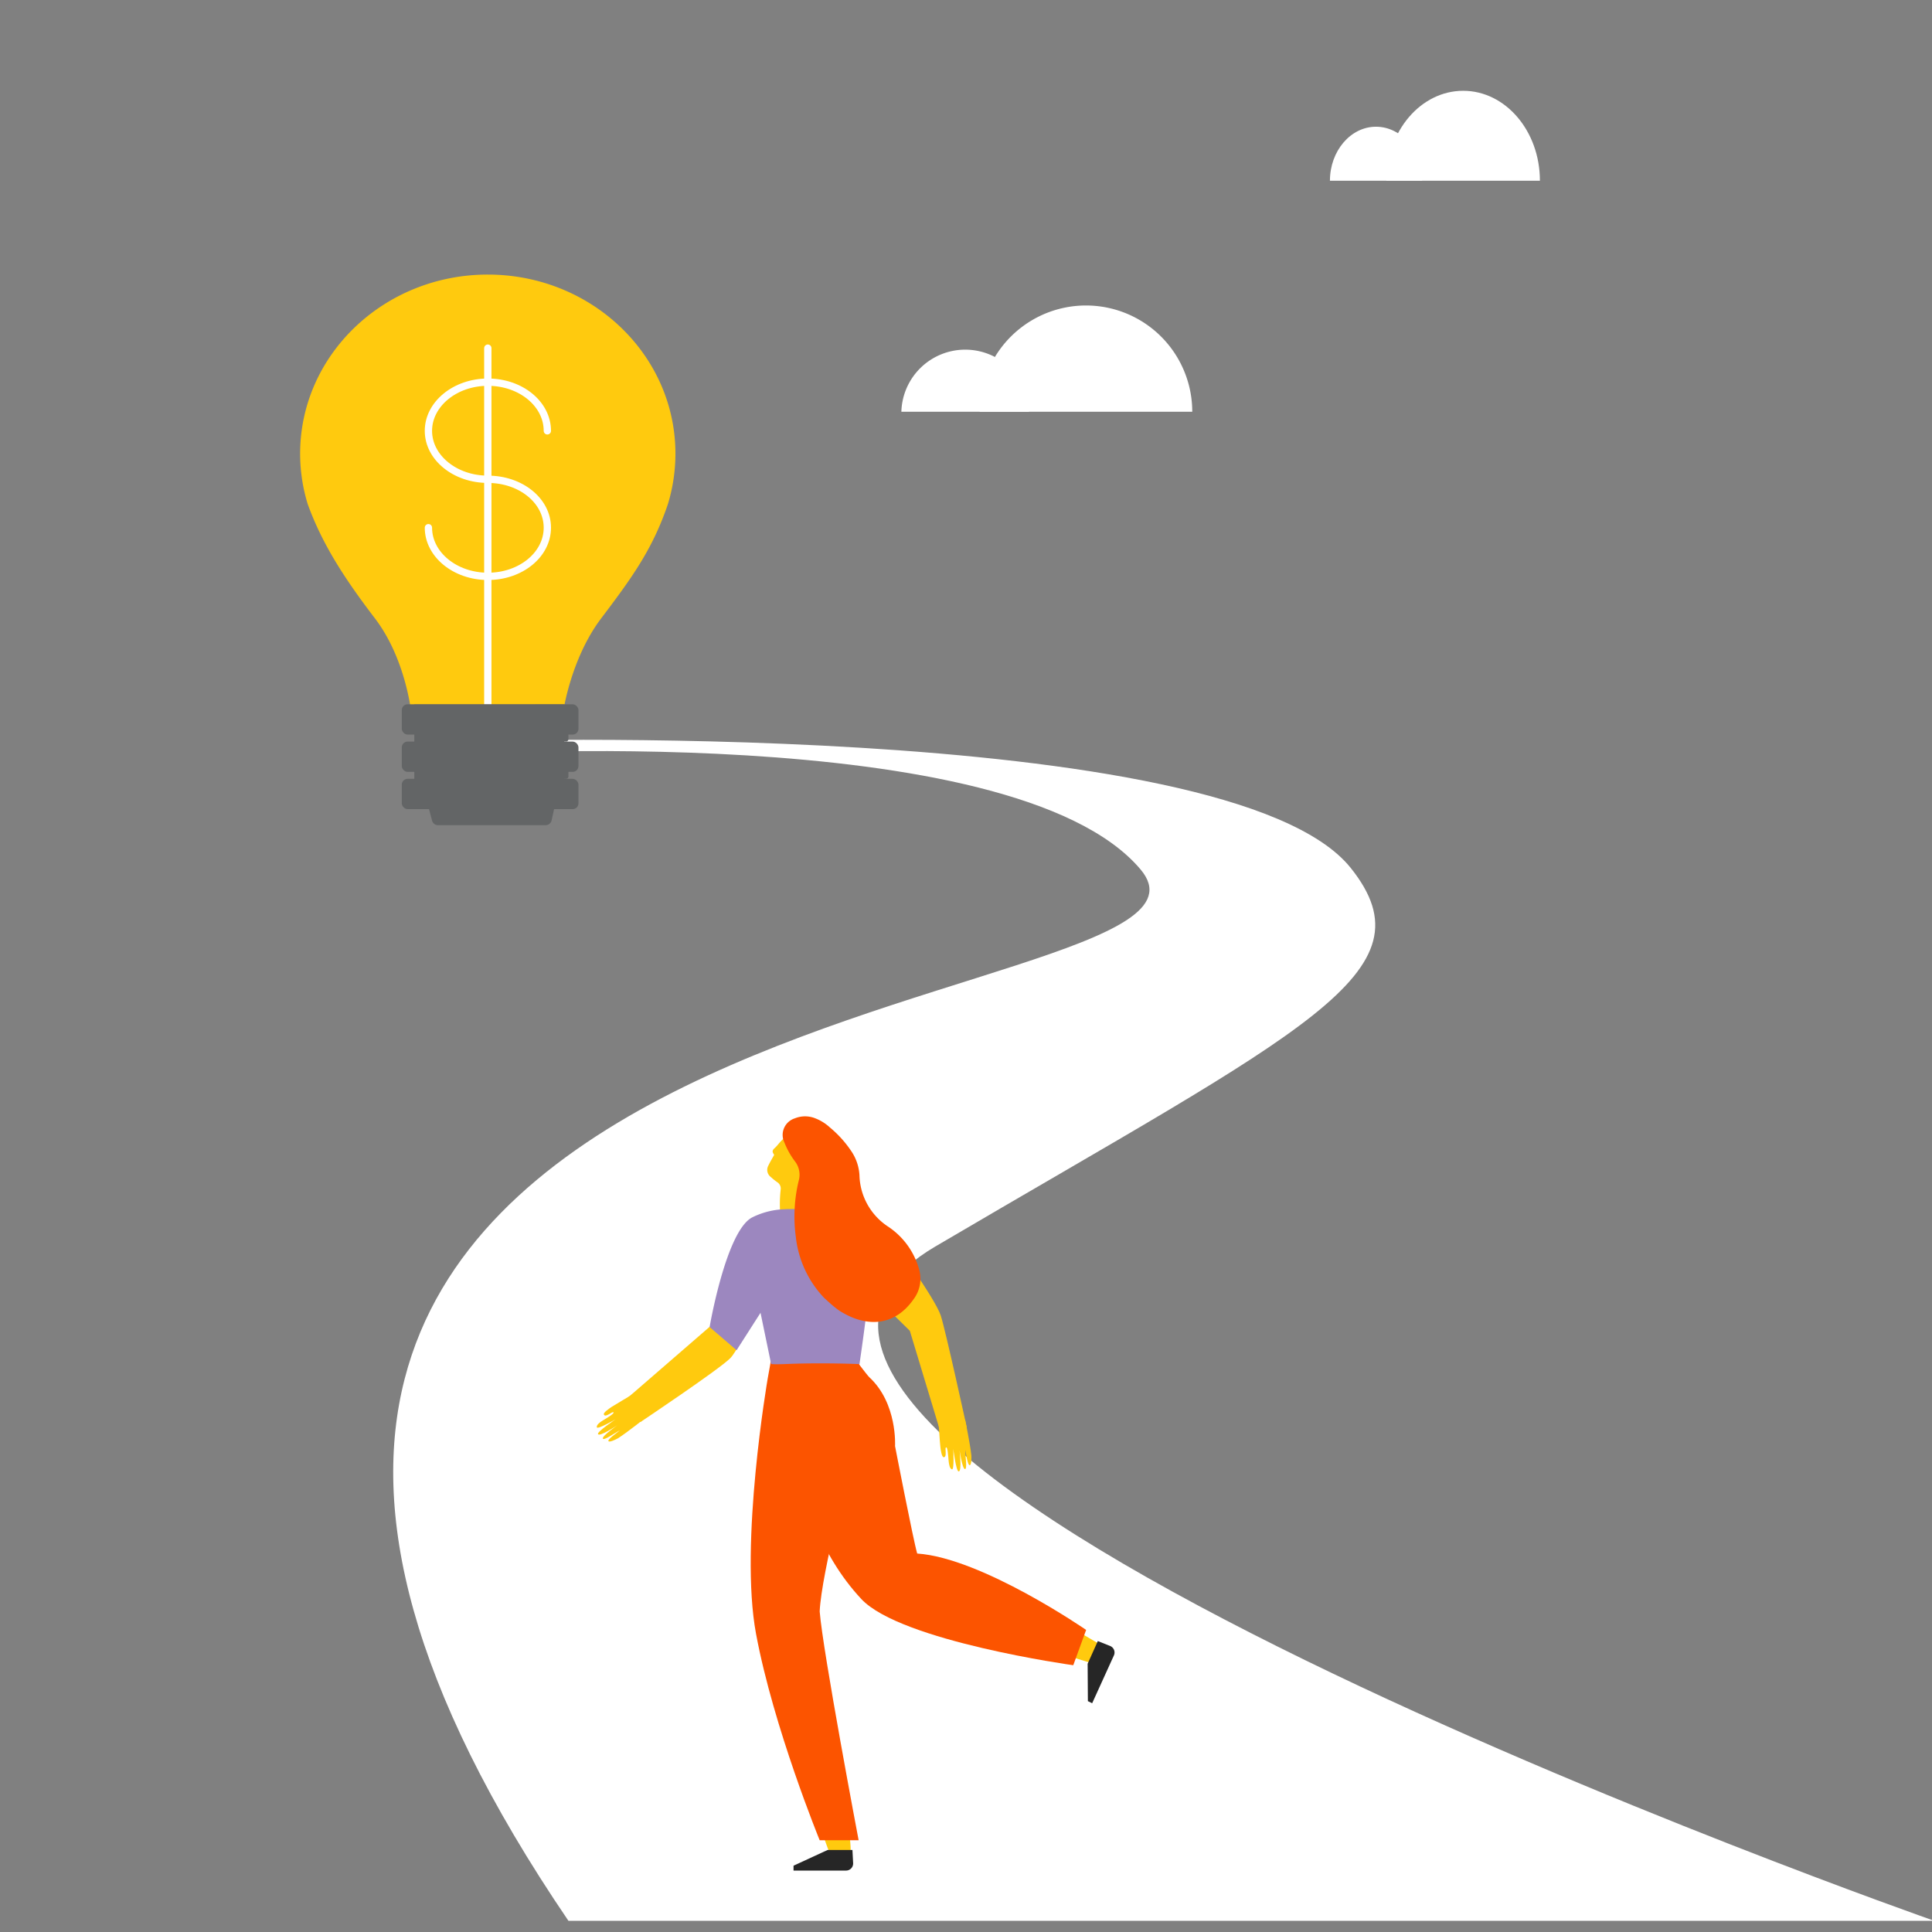
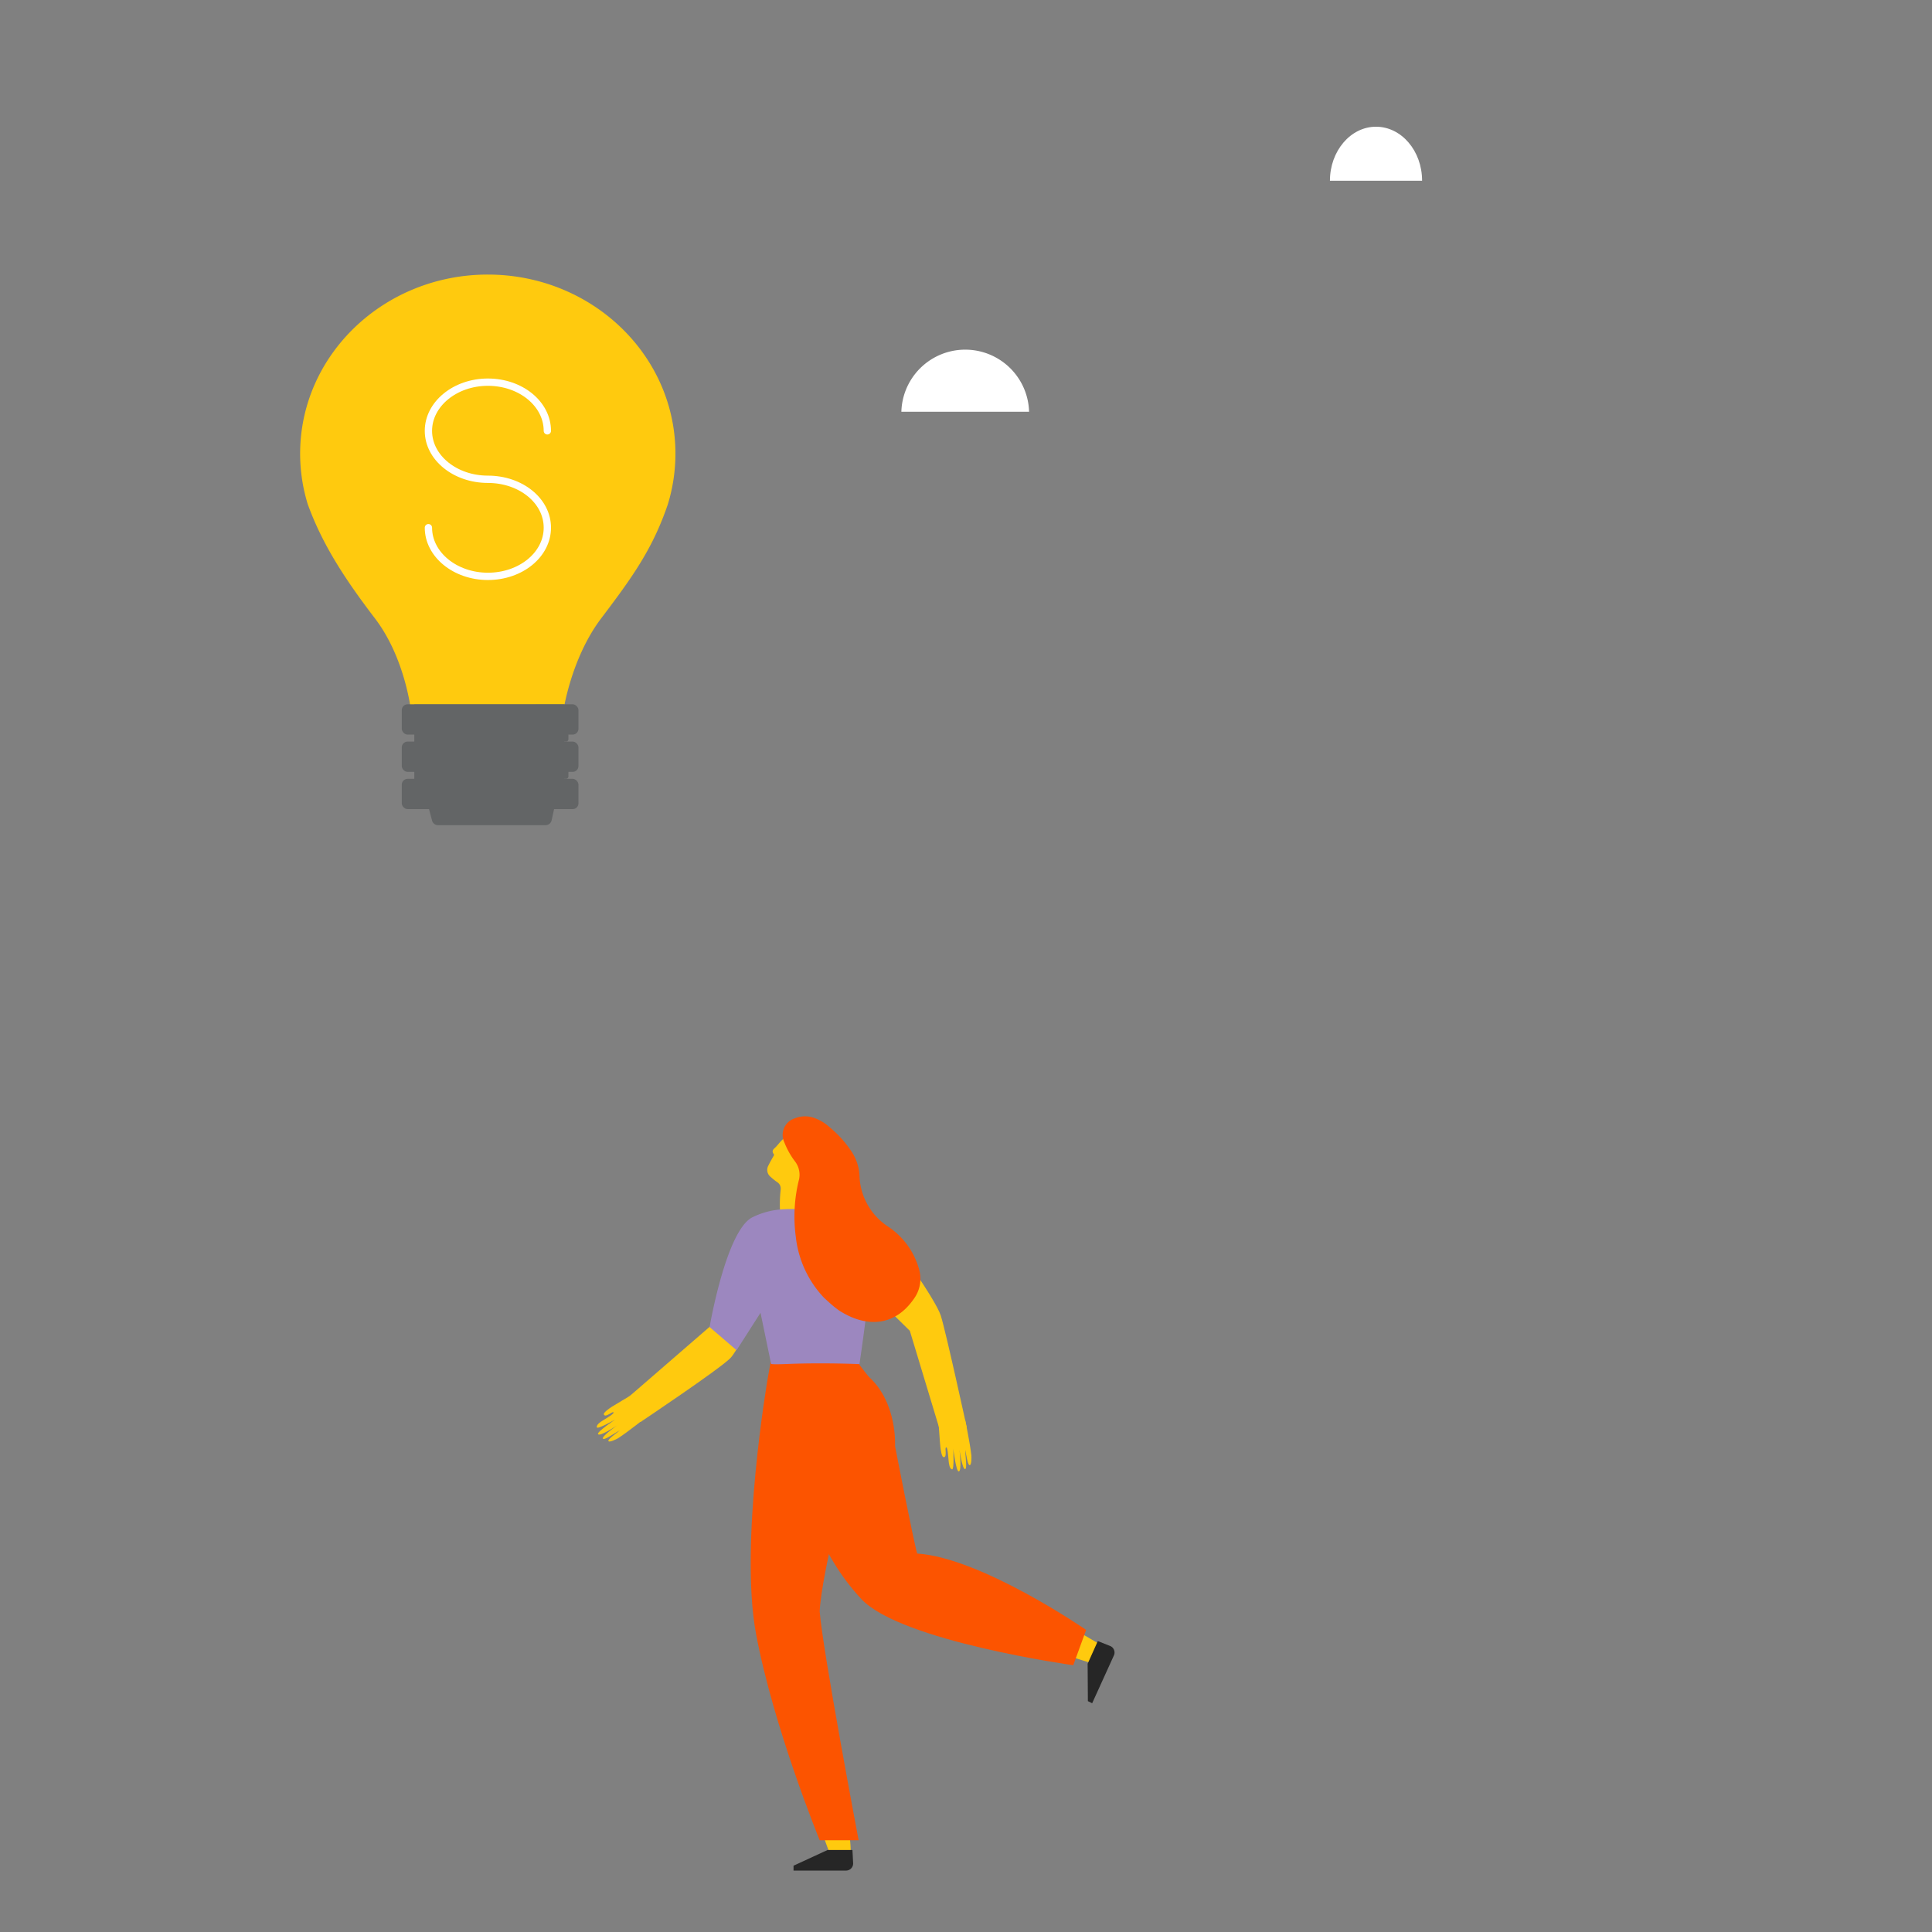
<svg xmlns="http://www.w3.org/2000/svg" width="396.85" height="396.85" viewBox="0 0 396.85 396.85">
  <rect x="0" y="0" width="396.85" height="396.85" fill="#808080" stroke="none" />
  <path d="M292.11,37.12c0-6.12-4.24-11.09-9.47-11.09s-9.46,5-9.46,11.09" fill="#fff" />
-   <path d="M316.31,37.12c0-10.2-7.06-18.47-15.76-18.47s-15.76,8.27-15.76,18.47" fill="#fff" />
  <path d="M211.38,84.58a13.12,13.12,0,0,0-26.23,0" fill="#fff" />
-   <path d="M244.9,84.58a21.83,21.83,0,0,0-43.66,0" fill="#fff" />
-   <path d="M116.76,394.55H397.31S121,297.87,192.06,256.08c75.92-44.64,102.64-56.24,85.39-77.8-24.92-31.15-182.55-26-182.55-26l-2.84,2.84s116-7.71,142.24,23.49C260.84,210.18-15.38,200.24,116.76,394.55Z" fill="#fff" />
  <path d="M174.22,372.9c-.19,2,.71,5.7.47,7.85h-4.22a54,54,0,0,1-2.14-6.38Z" fill="#ffca0e" />
  <path d="M170,380l-7,3.23,0,1h10.8a1.45,1.45,0,0,0,1.44-1.53L175.1,380Z" fill="#262626" />
  <path d="M220.63,334.66q2.6,1.5,5.38,3.15l-1.74,3.84-6-1.87Z" fill="#ffca0e" />
  <path d="M223.41,341.75l.05,7.68.88.43,4.47-9.83a1.45,1.45,0,0,0-.8-1.94l-2.51-1Z" fill="#262626" />
  <path d="M158.42,261.79s-6,14.82-8.45,17.23-18.43,13.09-18.43,13.09l-3.06-4.6,18.74-16.23,5.16-18.12" fill="#ffca0e" />
  <path d="M130,286.35c-1.11.71-3.22,1.91-4.32,2.61-.65.42-1.76,1.23-1.65,1.56.29.85,1.9-.81,2-.38.09.26-1.34,1.12-2.08,1.56s-1.48,1-1.35,1.49,3.82-1.64,3.82-1.64-3.75,2.52-3.59,3c.24.72,4-1.81,4-1.81s-3.16,2.21-3,2.74,2.46-1.15,3.49-1.67c-.65.55-2.48,1.79-2.35,2.18s1.61-.35,2-.57c2.07-1.34,5.9-4.41,5.9-4.41" fill="#ffca0e" />
  <path d="M158.33,241.77a12.77,12.77,0,0,0,1.35,1.08,1.54,1.54,0,0,1,.68,1.47,27.08,27.08,0,0,0-.13,4.5c3-.26,6-.21,9-.22,0-.53.06-1.06,0-1.58,0-1.59-.13-3.18-.2-4.77h0c2.14-1.47,2.75-3.65,2.61-6.24a10.65,10.65,0,0,0-1.48-3.11c-2.88-.63-5.24-2.09-7.2-2.29a2.31,2.31,0,0,0-1.56,1.39,5.54,5.54,0,0,0-.31,1.56,4.39,4.39,0,0,0,.39,1.64,4.39,4.39,0,0,1-.39-1.64l-.19.38c-.81.71-1.15,1.33-1.8,1.91s-.36.9-.08,1.38c-.4.72-.83,1.43-1.18,2.17A1.83,1.83,0,0,0,158.33,241.77Zm8.58.87a4.19,4.19,0,0,0,.92-.08,1.17,1.17,0,0,0,.2-.06,1.17,1.17,0,0,1-.2.06A4.19,4.19,0,0,1,166.91,242.64Z" fill="#ffca0e" />
  <path d="M158.62,278l-.93,5.18s-5.86,33.91-2.39,52.44C158.9,354.9,168.37,378,168.37,378h8s-7.36-38.79-8-47c.36-7.93,6.51-31,6.51-31s7.76-12.11.07-22.07" fill="#fc5400" />
  <path d="M162.29,281.38s-.07,12.45,1,18c1.63,8,4.94,19.77,13.63,29.07,8.1,8.69,43.54,13.6,43.54,13.6l2.64-7.25S201.68,320,188.4,319.11c-.82-2.81-4.55-22.07-4.55-22.07s.53-8.78-5.29-14.15c-.42-.39-3.31-4.19-3.58-4.7" fill="#fc5400" />
  <path d="M183.58,255s8.61,11.91,9.67,15.25,5.34,23,5.34,23l-5.48.69-6.22-20.58L173.27,260" fill="#ffca0e" />
  <path d="M192.75,292c.14,1.32.26,3.79.4,5.11.08.79.3,2.15.65,2.2.88.14.13-2.09.58-2,.27,0,.39,1.73.46,2.6s.24,1.82.72,1.91.25-4.22.25-4.22.57,4.56,1.09,4.64c.75.11.18-4.48.18-4.48s.56,3.88,1.11,4,.08-2.75.08-3.93c.19.84.48,3.07.89,3.13s.41-1.62.37-2c-.27-2.49-1.29-7.37-1.29-7.37" fill="#ffca0e" />
  <path d="M167.78,248.44a12,12,0,0,1,11.88,2.12,78,78,0,0,1,8.74,9.07L180,267.46l-9.29-8.63" fill="#9c87bf" />
  <path d="M165.44,248.83a16,16,0,0,0-11,1.27c-5.34,2.91-8.68,22.49-8.68,22.49l5.54,4.76,10.15-15.87" fill="#9c87bf" />
  <path d="M156.92,252.55c-7.92,8.05-1.28,14.32-1.28,14.32l2.75,13.28s-.09.18,3.9,0c7.23-.26,14.25.05,14.25.05s2.15-14.21,2.3-20.23a11,11,0,0,0-3.85-8.45l-8.28-3.18Z" fill="#9c87bf" />
  <polygon points="170.48 247.98 160.28 248.47 159.11 252.42 169.7 258.35 171.94 252.62 170.48 247.98" fill="#9c87bf" />
  <path d="M169.25,266.56A21.61,21.61,0,0,1,163.46,254a31.14,31.14,0,0,1,.6-11.46,4.49,4.49,0,0,0-.78-4,16.28,16.28,0,0,1-2.14-3.82,3.57,3.57,0,0,1,2.12-5,5.6,5.6,0,0,1,4.22,0,9.46,9.46,0,0,1,3,1.88,22.65,22.65,0,0,1,4.57,5.14,9.82,9.82,0,0,1,1.49,4.62,13,13,0,0,0,5.8,10.54,15.49,15.49,0,0,1,6.44,8.8,7,7,0,0,1-1.07,6.1c-3.92,5.66-9.62,5.85-14.85,2.7a8.28,8.28,0,0,1-1.1-.76C171,268.17,170.29,267.51,169.25,266.56Z" fill="#fc5400" />
  <path d="M137.19,103.56a35.6,35.6,0,0,0,1.55-10.37c0-20.32-17.26-36.79-38.54-36.79S61.65,72.87,61.65,93.19a35.27,35.27,0,0,0,1.56,10.37h0C66.15,111.67,70.66,118.7,77,127s7.46,19.31,7.46,19.31h31.21s1.54-11,7.83-19.31S134.05,112.82,137.19,103.56Z" fill="#ffca0e" />
-   <line x1="100.2" y1="71.51" x2="100.2" y2="147.13" fill="none" stroke="#fff" stroke-linecap="round" stroke-linejoin="round" stroke-width="1.5" />
  <path d="M88,108.39c0,5.5,5.47,10,12.22,10s12.21-4.45,12.21-10-5.47-9.94-12.21-9.94S88,94,88,88.5s5.47-10,12.22-10,12.21,4.46,12.21,10" fill="none" stroke="#fff" stroke-linecap="round" stroke-linejoin="round" stroke-width="1.5" />
  <ellipse cx="91.93" cy="152.3" rx="6.17" ry="5.89" fill="#636566" />
  <ellipse cx="91.93" cy="152.3" rx="2.97" ry="2.84" fill="#636566" />
  <rect x="85.35" y="149.81" width="31.41" height="2.51" rx="0.48" fill="#636566" />
  <rect x="85.35" y="157.47" width="31.41" height="2.51" rx="0.48" fill="#636566" />
  <rect x="82.53" y="144.67" width="36.29" height="6.22" rx="1.19" fill="#636566" />
  <rect x="82.53" y="152.33" width="36.29" height="6.22" rx="1.19" fill="#636566" />
  <rect x="82.53" y="159.98" width="36.29" height="6.22" rx="1.19" fill="#636566" />
  <path d="M85.1,144.71v15.81a30.4,30.4,0,0,0,30.8.18v-16Z" fill="#636566" />
  <path d="M112.05,169.5H90a1.26,1.26,0,0,1-1.25-.95L87.81,165a1.24,1.24,0,0,1,1.25-1.51h23.76a1.24,1.24,0,0,1,1.26,1.48l-.77,3.53A1.28,1.28,0,0,1,112.05,169.5Z" fill="#636566" />
</svg>